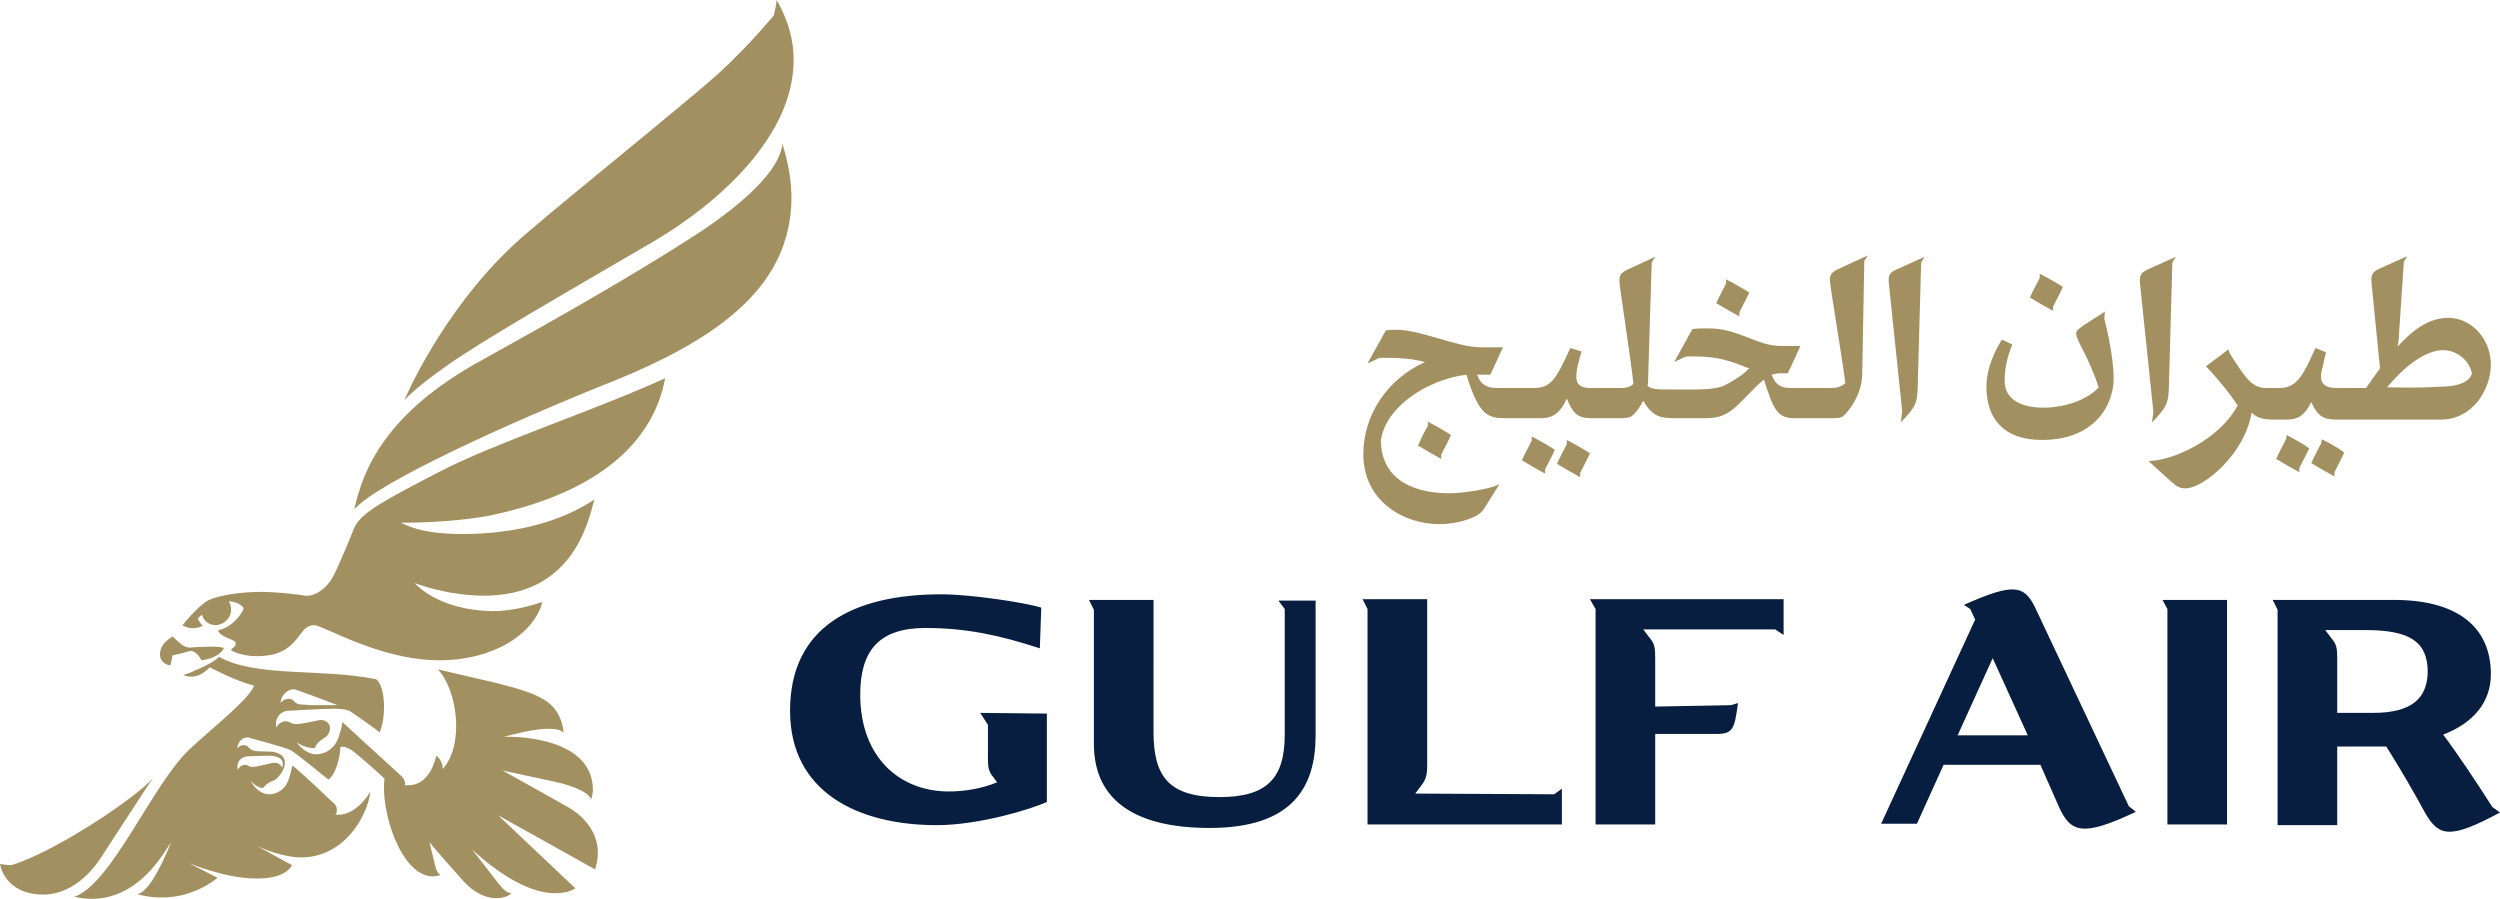
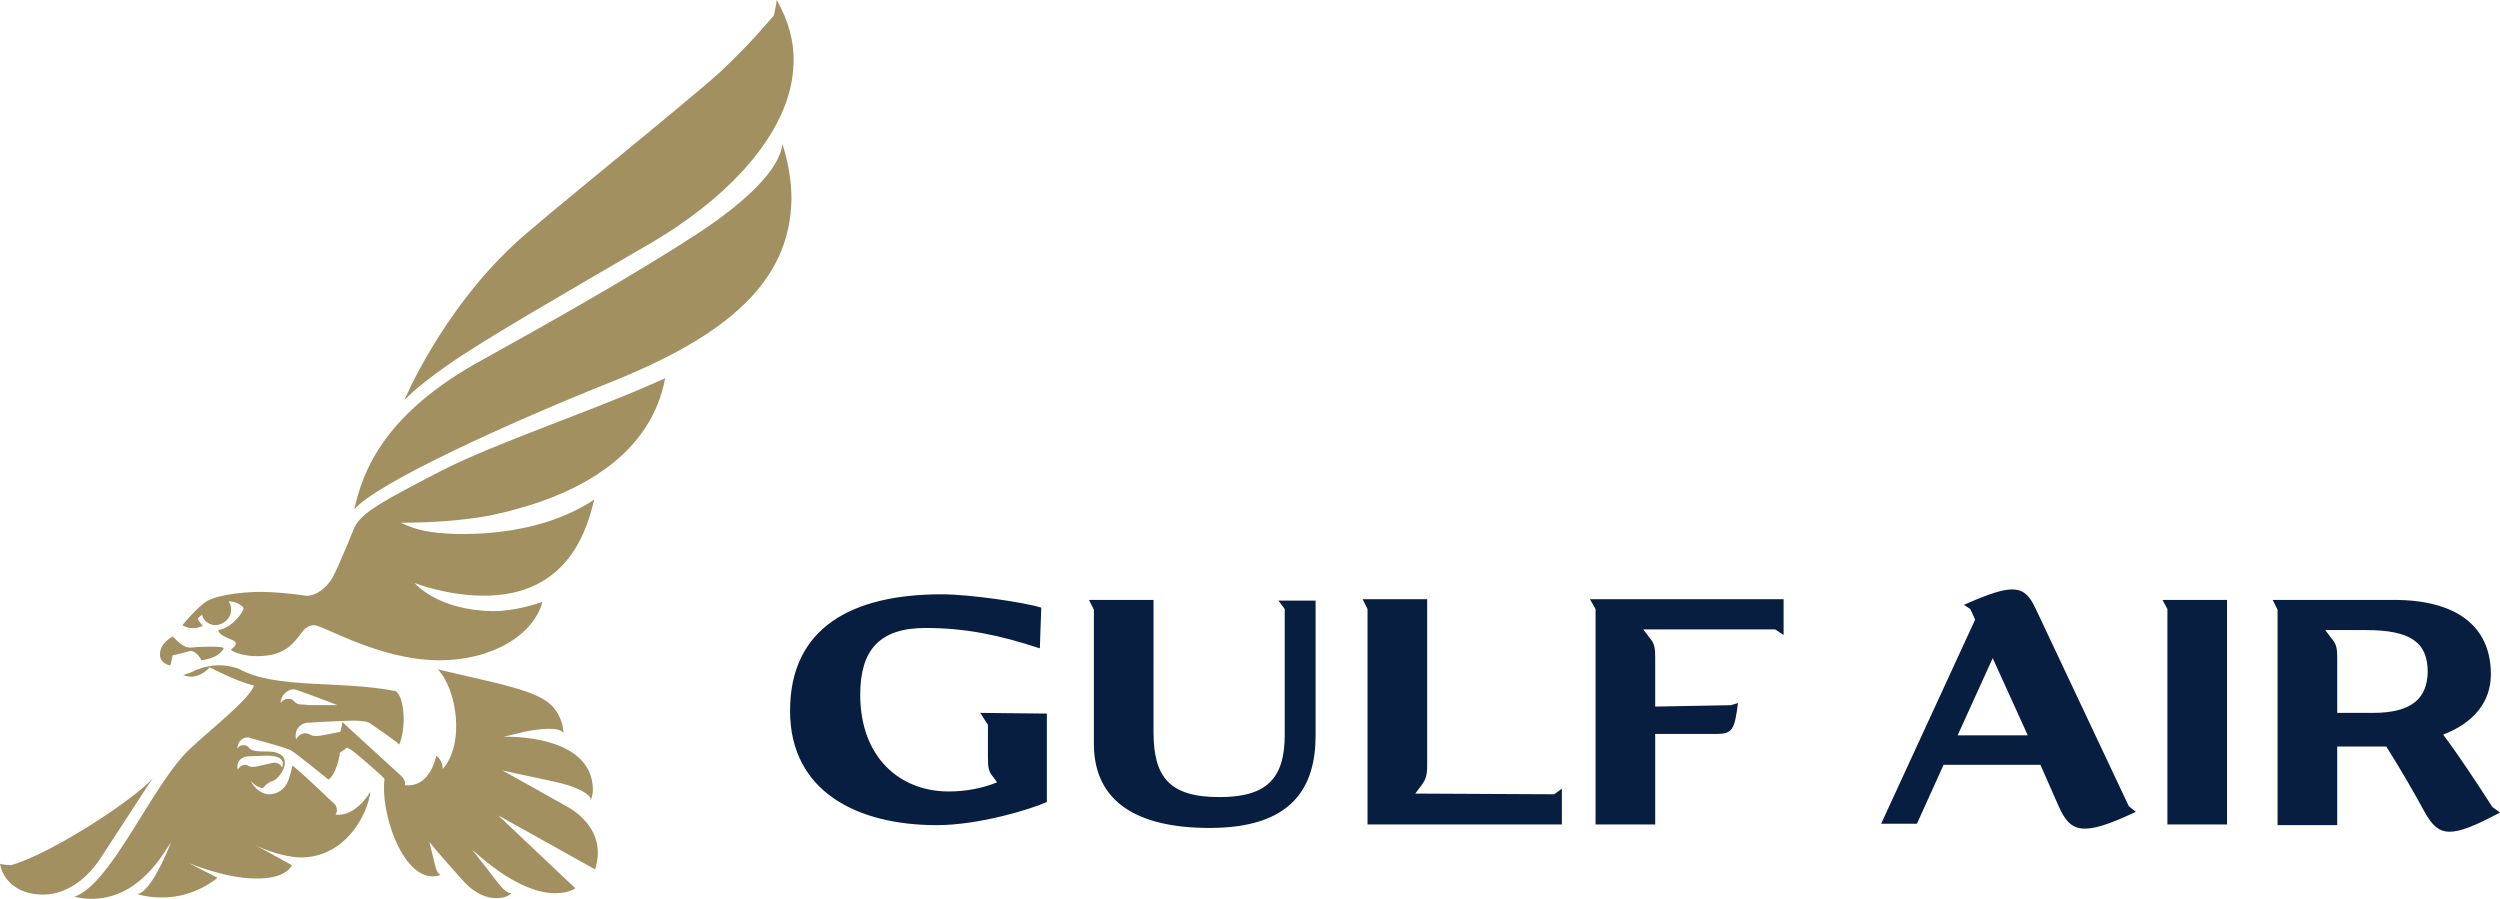
<svg xmlns="http://www.w3.org/2000/svg" version="1.1" x="0px" y="0px" viewBox="0 0 356.3 128.1" style="enable-background:new 0 0 356.3 128.1;" xml:space="preserve">
  <style type="text/css">
	.st0{fill:#081E40;}
	.st1{fill:#A29061;}
</style>
  <path class="st0" d="M183.1,86.8v17.9c0,6.2-2.5,8.9-9.3,8.9c-7.2,0-9.4-2.9-9.4-9.3V85.5h-9.2l0.7,1.4V106c0,8.3,6.2,12,16.5,12  c11.8,0,15.1-5.8,15.1-13.2V85.6h-5.3L183.1,86.8z M201.7,113.1l0.9-1.2c0.6-0.8,0.8-1.4,0.8-2.8V85.4h-9.2l0.7,1.4v30.7h27.7v-5.1  l-1.1,0.8L201.7,113.1L201.7,113.1z M140.8,103.3v4.7c0,1.4,0.1,2,0.8,2.8l0.5,0.7c-2.2,0.9-4.6,1.3-6.9,1.3  c-6.9,0-12.6-4.8-12.6-13.8c0-6.3,2.7-9.5,9.3-9.5c5.7,0,10.5,1,16.3,2.9l0.2-5.8c-2.6-0.8-10.3-1.9-14.2-1.9  c-12.7,0-21.6,4.7-21.6,16.6c0,11.6,9.7,16.3,20.9,16.3c6.1,0,13.5-2.3,15.7-3.3v-12.6l-9.5-0.1L140.8,103.3z M355.2,115  c-2.3-3.6-5.1-7.8-7-10.3c4.4-1.7,6.8-4.7,6.8-8.6c0-7-5.1-10.6-13.8-10.6h-17.3l0.7,1.4v30.7h8.5v-11.2h7c1.9,3,4.1,6.8,5.5,9.4  c2,3.5,3.6,3.8,10.7,0L355.2,115z M338.2,101.6h-5.1v-7.8c0-1.4-0.1-2-0.8-2.8l-0.9-1.2h5.8c6.3,0,8.8,1.7,8.8,6  C345.9,99.4,343.9,101.6,338.2,101.6 M290.1,86.7c-1.6-3.4-3.2-3.6-10.2-0.5l0.9,0.6l0.7,1.5l-13.4,29.1h5.1l3.8-8.4h13.8l2.6,5.9  c1.7,3.8,3.4,4.4,11,0.8l-1-0.8L290.1,86.7z M279,104.8l5-11l5,11H279z M308.9,86.8v30.7h8.5v-32h-9.2L308.9,86.8z M227.4,86.8v30.7  h8.5v-12.9h8.7c2.4,0,2.6-0.7,3.1-4.4l-1,0.3l-10.8,0.2v-7c0-1.4-0.1-2-0.8-2.8l-0.9-1.2H253l1.2,0.8v-5.1h-27.6L227.4,86.8z" />
-   <path class="st1" d="M292.6,43.7c0.5-1,1-1.9,1.4-2.8c-0.6-0.4-1.6-1-3.3-1.9v0.6c-0.5,1-1,1.9-1.4,2.8c1,0.6,2,1.2,3.3,1.9V43.7z   M247.9,44.5c0.5-1,1-1.9,1.4-2.8c-0.6-0.4-1.6-1-3.3-1.9v0.6c-0.5,1-1,1.9-1.4,2.8c1,0.6,2,1.2,3.3,1.9V44.5z M349,45.3  c-2.8,0-5,1.6-7.3,4.1c0.1-0.5,0.2-1,0.2-1.7l0.7-10.4l0.5-0.8l-4,1.8c-1.1,0.5-1.2,1-1.1,2.1l1.2,12.1l-2,2.8c-1.1,0-3.1,0-4.2,0  l0,0c-2.7,0-2.3-1.8-2-2.9l0.5-2.2l-1.5-0.6c-1.6,3.5-2.5,5.7-5.1,5.7H323c-2,0-2.9-1.3-5.2-4.9l-0.2-0.6l-3.2,2.4  c1.6,1.7,3.6,4.1,4.5,5.6c-2.7,5-9.4,7.9-12.7,7.9l3.3,3c0.8,0.7,1.2,0.9,2,0.9c2.5,0,8.4-4.8,9.4-10.8c0.8,0.8,1.7,1,3.2,1h1.8  c1.9,0,2.7-0.9,3.5-2.5c0.9,2,1.7,2.5,3.6,2.5h14.9c4.5,0,7.1-4.3,7.1-7.9C354.9,47.9,351.9,45.3,349,45.3 M348,55.1  c-2,0.1-3.6,0.2-7.8,0.1c2.3-2.8,5.4-5.3,8-5.3c1.6,0,3.6,1.1,4.1,3.3C352,54.5,350.1,55.1,348,55.1 M330.9,62.6L330.9,62.6  l-0.1,0.6c-0.5,1-1,1.9-1.4,2.8c1,0.6,2,1.2,3.3,1.9l0,0v-0.6c0.5-1,1-1.9,1.4-2.8C333.6,64.1,332.7,63.5,330.9,62.6L330.9,62.6z   M260.8,40c0,0.7,1.7,10.7,2.2,14.6c-0.7,0.6-1.2,0.7-2.5,0.7h-4c-2.1,0-3.2,0.2-4-1.9c0.4-0.1,0.8-0.2,1.2-0.2h1.1l1.8-3.9h-2.9  c-3.3,0-5.9-2.5-10.2-2.5c-0.9,0-1.5,0-2.3,0.1l-2.6,4.7l1.7-0.8c0.3,0,0.7,0,1.3,0c4.1,0,6.2,1.2,7.7,1.7c-1,1-2,1.6-3.1,2.2  c-1.6,1-4.4,0.8-8.5,0.8c-1.6,0-2.2,0-2.9-0.5c0.1-0.4,0.1-0.8,0.1-1.3l0.5-16.3l0.5-0.8l-3.9,1.8c-1.1,0.5-1.2,0.9-1.2,1.7  c0,0.7,1.6,10.9,2,14.6c-0.6,0.6-1.2,0.6-2.4,0.6h-3.6c-2.5,0-2.6-1.2-1.4-5.2l-1.6-0.5c-2.1,4.6-2.8,5.7-5.3,5.7h-5  c-1.4,0-2.4-0.3-3-1.9h0.2h1.7l1.8-3.9H211c-3.3,0-8.5-2.5-12-2.5c-0.5,0-1,0-1.5,0.1l-2.6,4.7l1.7-0.8c0.3,0,0.7,0,1.3,0  c2,0,3.7,0.2,5.2,0.6c-5.4,2.4-8.8,7.6-8.8,13.1c0,6.7,5.7,10,10.8,10c2.7,0,5.3-0.9,6.1-1.8c0.5-0.6,1.1-1.7,2.5-3.9  c-1.5,0.8-5.5,1.3-7.1,1.3c-4.8,0-9.7-1.7-9.8-7.5c0.6-4.7,6.5-8.7,12.2-9.4c1.8,5.9,3.1,6.2,5.6,6.2h5.1c1.8,0,2.8-1,3.6-2.8  c0.8,2,1.5,2.8,3.4,2.8h4.4c1,0,1.4-0.2,1.7-0.5c0.5-0.5,1-1.2,1.4-2c1.3,2.3,2.5,2.5,4.4,2.5h4.4c1.9,0,3.2-0.3,5.3-2.5  c1.4-1.4,2.3-2.4,3.1-3c1.3,4.1,1.9,5.5,4.2,5.5h5.6c1,0,1.4-0.1,1.7-0.5c1-1,2.4-3.1,2.5-5.6l0.3-16.3l0.5-0.8l-3.9,1.8  C260.9,38.8,260.8,39.2,260.8,40 M202.1,63.5c1,0.6,2,1.2,3.3,1.9v-0.6c0.5-1,1-1.9,1.4-2.8c-0.6-0.4-1.6-1-3.3-1.9v0.6  C202.9,61.7,202.5,62.6,202.1,63.5 M300,44.4l-3.1,2c-1,0.7-1,0.9-1,1.2c0,0.9,1.9,3.5,3.2,7.6c-1.4,1.6-4.5,2.9-7.9,2.9  c-3,0-5.5-1.1-5.5-3.8c0-1.3,0.2-3.1,1.1-5.2l-1.5-0.7c-1.6,2.6-2.2,4.9-2.2,6.7c0,4.5,2.4,7.6,7.9,7.6c6.6,0,9.7-3.8,10.2-7.9  c0.2-2.3-0.5-6.3-1.3-9.4L300,44.4z M223.3,63.3c-0.5,1-1,1.9-1.4,2.8c1,0.6,2,1.2,3.3,1.9v-0.6c0.5-1,1-1.9,1.4-2.8  c-0.6-0.4-1.6-1-3.3-1.9V63.3z M325.9,62L325.9,62l-0.1,0.6c-0.5,1-1,1.9-1.4,2.8c1,0.6,2,1.2,3.3,1.9l0,0v-0.6c0.5-1,1-1.9,1.4-2.8  C328.6,63.5,327.6,62.9,325.9,62L325.9,62z M269.2,40.4l1.9,18.2l-0.2,1.6c1.9-2,2.3-2.5,2.4-4.7l0.5-18.1l0.5-0.8l-4,1.8  C269.2,38.9,269.1,39.3,269.2,40.4 M306.7,60.2c1.9-2,2.3-2.5,2.4-4.7l0.5-18.1l0.5-0.8l-4,1.8c-1.1,0.5-1.2,1-1.1,2.1l1.9,18.2  L306.7,60.2z M218.3,62.8c-0.5,1-1,1.9-1.4,2.8c1,0.6,2,1.2,3.3,1.9v-0.6c0.5-1,1-1.9,1.4-2.8c-0.6-0.4-1.6-1-3.3-1.9V62.8z" />
-   <path class="st1" d="M84.8,124L84.8,124L84.8,124 M1.6,123.3c-0.5,0-1.4-0.1-1.6-0.2c0,0,0.5,4.3,6.1,4.4c3.3,0,6.3-2.1,8.5-5.6  c2.5-3.8,6.8-10.5,7.2-11C19.3,113.8,7.5,121.6,1.6,123.3 M35.2,107.8c0.2,0,2-0.1,2.9-0.1c0.7,0,2.2,0.1,2.2,1.1  c0,0.2,0,0.4-0.1,0.6c-0.2-0.5-0.7-0.7-1.1-0.7c-0.4,0-2.4,0.6-3.1,0.6c-0.6,0-0.7-0.3-1-0.3c-0.8,0-1.1,0.7-1.1,0.7  C33.6,108.7,34.3,107.9,35.2,107.8 M42.2,98.3c0.3,0.1,3.9,1.4,5.9,2.2c-0.8,0-1.7,0-2.7,0c-0.5,0-0.9,0-1.3,0  c-0.7-0.1-1.2-0.1-1.3-0.1c-0.9-0.1-0.8-0.7-1.5-0.8c-0.9-0.1-1.3,0.6-1.3,0.6C40,99,41.2,98,42.2,98.3 M27.9,95.5  c-0.4,0.2-0.8,0.4-1.2,0.5c-0.2,0.1-0.5,0.2-0.6,0.2c0.1,0,1.8,1,3.8-1.1c0,0,3.7,2,6.3,2.6c-0.7,2-5.9,6-9.2,9.1  c-5.3,5-11.1,19.2-16.4,21c0.8,0.2,1.7,0.3,2.3,0.3c6.9,0.1,10.4-6.5,11.5-8.1c-1.9,4.8-3.8,7.5-4.9,7.4c1.2,0.4,2.4,0.5,3.5,0.5  c4.7,0.1,8-2.8,8-2.8l-4.1-2.1c0,0,5.2,2.2,9.5,2.2c4.5,0.1,5.2-1.9,5.2-1.9l-5.1-2.8c1,0.5,3.7,1.6,6.2,1.7  c6.5,0.1,9.7-6.1,10.1-9.4c-0.4,0.7-2.3,3.6-5,3.3c0.3-0.3,0.3-1.1-0.1-1.5l-0.1-0.1c-0.4-0.3-3.5-3.4-5.9-5.4  c-0.2,0.6-0.2,0.9-0.5,1.8c-0.5,1.7-1.8,2.3-2.8,2.3c-1.5,0-2.4-1.4-2.7-1.9c0.7,0.7,1.3,1,1.8,1c0.4-0.5,0.7-0.7,1.1-0.9  c0.3-0.1,0.6-0.2,0.9-0.5c0.1-0.1,1.1-1.1,1.1-2.2c0-0.6-0.3-1-0.7-1.2c-0.7-0.4-1.3-0.4-2.2-0.4c-1.3,0-1.8-0.1-2.2-0.5  c-0.2-0.3-0.4-0.4-0.8-0.4c-0.6,0-0.9,0.5-0.9,0.5c0.1-1,0.7-1.6,1.5-1.6c0.1,0,0.3,0,0.4,0.1c0.4,0.1,4.9,1.3,5.7,1.7  c0.5,0.2,5.4,4.2,5.4,4.2c1-0.6,1.7-3.2,1.7-4.6c0.4-0.2,1.1,0,2,0.7c1,0.8,4,3.4,4.3,3.8c-0.6,4.7,2.4,13.8,6.8,13.9  c0.7,0,1.2-0.2,1.2-0.2c-0.4-0.2-0.6-0.6-0.8-1.4l-0.8-3.3c0,0,1,1.3,4.6,5.3c1.9,2.2,3.7,2.7,4.9,2.7c1.4,0,2-0.5,2.2-0.7  c-0.6,0-1.2-0.5-2.1-1.7l-3.5-4.5c5.5,5,9.4,6.2,11.8,6.2c2,0,2.9-0.7,2.9-0.7l0,0l-11-10.4l13.8,7.7c1.6-4.8-1.9-7.8-3.9-8.9  c-1.9-1.1-9.3-5.2-9.3-5.2l7.4,1.6c3.3,0.7,5.2,1.8,5.2,2.6c0.2-0.5,0.3-1,0.3-1.4l0,0c0-8.1-12.7-7.6-12.7-7.6l2.9-0.7  c3.4-0.7,5.3-0.5,5.6,0.2c0-0.5-0.1-1-0.2-1.4l0,0c-1-3.1-2.9-4.1-9.1-5.7l-8.6-2c2.7,2.8,3.9,10.6,0.7,14.2c0-0.8-0.4-1.5-0.9-1.9  c-0.5,2-1.7,4.5-4.5,4.2c0-0.1,0.2-0.6-0.5-1.3c-1.6-1.5-6.6-6-8.4-7.7c-0.1,0.6-0.1,0.8-0.4,1.7c-0.5,2.1-2.1,2.9-3.3,2.9  c-1.4,0-2.5-1.2-2.8-1.7c0.9,0.7,2.4,0.9,2.6,0.8c0.1-0.5,0.5-0.8,0.7-1c0.5-0.4,1.2-0.6,1.4-1.5c0.2-1.1-0.7-1.5-1.3-1.5  c-1.4,0.3-3,0.6-3.4,0.6c-0.5,0-0.7-0.1-0.9-0.2s-0.4-0.2-0.8-0.2c-0.9,0.1-1.2,0.9-1.2,0.9c-0.3-1.3,0.5-2.3,1.6-2.4  c0.2,0,5.1-0.3,6.6-0.3c0.9,0,1.7,0.1,2.2,0.3c1.2,0.8,3.8,2.6,4.3,3.1c1-2.3,0.8-6.7-0.5-7.6c-8-1.6-17-0.2-22.4-3.2  C30.8,94.2,28.5,95.3,27.9,95.5 M22.8,93.3c0,1.2,1.3,1.6,1.5,1.5l0.3-1.4c0,0,1.4-0.3,2.4-0.6c1-0.2,1.7,1.3,1.7,1.3  s2.4-0.2,3.2-1.7c-0.1-0.4-4.1-0.2-4.8-0.1c-0.8,0-1.4-0.5-2.5-1.6C24.6,90.8,22.8,91.5,22.8,93.3 M62.7,67.2  c-7.7,4-11.2,5.8-12.2,8c0,0-2.2,5.5-3.1,7.1c-0.9,1.6-2.5,2.7-3.8,2.6c-1.4-0.2-3.1-0.4-4.9-0.5c-3.3-0.2-7.3,0.3-9.1,1.2  c-1.4,0.8-3.6,3.5-3.6,3.5c1.4,0.9,2.9,0.1,2.9,0.1s-0.7-0.8-0.7-1c0-0.1,0.2-0.3,0.6-0.6c0.2,0.9,1,1.5,2,1.5  c1-0.1,1.9-0.8,2.1-1.8c0.1-0.6,0-1.1-0.3-1.6c1.1,0,2.1,0.7,2.1,1c0,0.5-1.6,2.8-3.6,3.1c0.2,1.1,2.6,1.3,2.5,1.9  c0,0.3-0.2,0.5-0.6,0.8c-0.4,0.3,1.6,0.9,2.9,1c4.5,0.2,5.7-1.5,7.3-3.6c0.4-0.5,1-0.8,1.6-0.8c1.2,0,9.2,4.9,17.5,5  c7.9,0.1,13.8-3.7,15-8.3c-1,0.3-3.9,1.3-7,1.3c-8-0.1-11.2-4-11.2-4s4.3,1.7,9.5,1.8c12.9,0.2,15.2-10.3,16.1-13.7  c-1.7,1.1-7.8,5.1-19.7,4.9c-3.7-0.1-5.8-0.6-7.9-1.6c4.2,0,8.8-0.3,12.6-1c14-2.9,23.2-9.4,25.1-19.6C85,58.4,70.6,63.1,62.7,67.2   M99.1,33.5c-8.9,5.8-21.7,13-30.2,17.7c-14,7.6-17.2,15.8-18.4,21.4c3.2-3.8,22.4-12.5,36.7-18.2c16.4-6.6,25.4-14.2,25.6-26  c0-2.5-0.4-5.1-1.3-7.9C111.2,24.1,106.2,28.9,99.1,33.5 M110.7,0c0,0-0.3,2.2-0.5,2.3c-0.2,0.2-3.1,3.8-7.5,7.9  c-4.2,3.9-26.3,21.6-29.5,24.7c-10.4,9.7-15.6,22.2-15.6,22.2s1-1.4,6.1-5S80.3,41.9,93,34.5c9.7-5.7,19.9-15.1,20.1-25.6  C113.2,6,112.4,3,110.7,0" />
+   <path class="st1" d="M84.8,124L84.8,124L84.8,124 M1.6,123.3c-0.5,0-1.4-0.1-1.6-0.2c0,0,0.5,4.3,6.1,4.4c3.3,0,6.3-2.1,8.5-5.6  c2.5-3.8,6.8-10.5,7.2-11C19.3,113.8,7.5,121.6,1.6,123.3 M35.2,107.8c0.2,0,2-0.1,2.9-0.1c0.7,0,2.2,0.1,2.2,1.1  c0,0.2,0,0.4-0.1,0.6c-0.2-0.5-0.7-0.7-1.1-0.7c-0.4,0-2.4,0.6-3.1,0.6c-0.6,0-0.7-0.3-1-0.3c-0.8,0-1.1,0.7-1.1,0.7  C33.6,108.7,34.3,107.9,35.2,107.8 M42.2,98.3c0.3,0.1,3.9,1.4,5.9,2.2c-0.8,0-1.7,0-2.7,0c-0.5,0-0.9,0-1.3,0  c-0.7-0.1-1.2-0.1-1.3-0.1c-0.9-0.1-0.8-0.7-1.5-0.8c-0.9-0.1-1.3,0.6-1.3,0.6C40,99,41.2,98,42.2,98.3 M27.9,95.5  c-0.4,0.2-0.8,0.4-1.2,0.5c-0.2,0.1-0.5,0.2-0.6,0.2c0.1,0,1.8,1,3.8-1.1c0,0,3.7,2,6.3,2.6c-0.7,2-5.9,6-9.2,9.1  c-5.3,5-11.1,19.2-16.4,21c0.8,0.2,1.7,0.3,2.3,0.3c6.9,0.1,10.4-6.5,11.5-8.1c-1.9,4.8-3.8,7.5-4.9,7.4c1.2,0.4,2.4,0.5,3.5,0.5  c4.7,0.1,8-2.8,8-2.8l-4.1-2.1c0,0,5.2,2.2,9.5,2.2c4.5,0.1,5.2-1.9,5.2-1.9l-5.1-2.8c1,0.5,3.7,1.6,6.2,1.7  c6.5,0.1,9.7-6.1,10.1-9.4c-0.4,0.7-2.3,3.6-5,3.3c0.3-0.3,0.3-1.1-0.1-1.5l-0.1-0.1c-0.4-0.3-3.5-3.4-5.9-5.4  c-0.2,0.6-0.2,0.9-0.5,1.8c-0.5,1.7-1.8,2.3-2.8,2.3c-1.5,0-2.4-1.4-2.7-1.9c0.7,0.7,1.3,1,1.8,1c0.4-0.5,0.7-0.7,1.1-0.9  c0.3-0.1,0.6-0.2,0.9-0.5c0.1-0.1,1.1-1.1,1.1-2.2c0-0.6-0.3-1-0.7-1.2c-0.7-0.4-1.3-0.4-2.2-0.4c-1.3,0-1.8-0.1-2.2-0.5  c-0.2-0.3-0.4-0.4-0.8-0.4c-0.6,0-0.9,0.5-0.9,0.5c0.1-1,0.7-1.6,1.5-1.6c0.1,0,0.3,0,0.4,0.1c0.4,0.1,4.9,1.3,5.7,1.7  c0.5,0.2,5.4,4.2,5.4,4.2c1-0.6,1.7-3.2,1.7-4.6c0.4-0.2,1.1,0,2,0.7c1,0.8,4,3.4,4.3,3.8c-0.6,4.7,2.4,13.8,6.8,13.9  c0.7,0,1.2-0.2,1.2-0.2c-0.4-0.2-0.6-0.6-0.8-1.4l-0.8-3.3c0,0,1,1.3,4.6,5.3c1.9,2.2,3.7,2.7,4.9,2.7c1.4,0,2-0.5,2.2-0.7  c-0.6,0-1.2-0.5-2.1-1.7l-3.5-4.5c5.5,5,9.4,6.2,11.8,6.2c2,0,2.9-0.7,2.9-0.7l0,0l-11-10.4l13.8,7.7c1.6-4.8-1.9-7.8-3.9-8.9  c-1.9-1.1-9.3-5.2-9.3-5.2l7.4,1.6c3.3,0.7,5.2,1.8,5.2,2.6c0.2-0.5,0.3-1,0.3-1.4l0,0c0-8.1-12.7-7.6-12.7-7.6l2.9-0.7  c3.4-0.7,5.3-0.5,5.6,0.2c0-0.5-0.1-1-0.2-1.4l0,0c-1-3.1-2.9-4.1-9.1-5.7l-8.6-2c2.7,2.8,3.9,10.6,0.7,14.2c0-0.8-0.4-1.5-0.9-1.9  c-0.5,2-1.7,4.5-4.5,4.2c0-0.1,0.2-0.6-0.5-1.3c-1.6-1.5-6.6-6-8.4-7.7c-0.1,0.6-0.1,0.8-0.4,1.7c-0.5,2.1-2.1,2.9-3.3,2.9  c0.9,0.7,2.4,0.9,2.6,0.8c0.1-0.5,0.5-0.8,0.7-1c0.5-0.4,1.2-0.6,1.4-1.5c0.2-1.1-0.7-1.5-1.3-1.5  c-1.4,0.3-3,0.6-3.4,0.6c-0.5,0-0.7-0.1-0.9-0.2s-0.4-0.2-0.8-0.2c-0.9,0.1-1.2,0.9-1.2,0.9c-0.3-1.3,0.5-2.3,1.6-2.4  c0.2,0,5.1-0.3,6.6-0.3c0.9,0,1.7,0.1,2.2,0.3c1.2,0.8,3.8,2.6,4.3,3.1c1-2.3,0.8-6.7-0.5-7.6c-8-1.6-17-0.2-22.4-3.2  C30.8,94.2,28.5,95.3,27.9,95.5 M22.8,93.3c0,1.2,1.3,1.6,1.5,1.5l0.3-1.4c0,0,1.4-0.3,2.4-0.6c1-0.2,1.7,1.3,1.7,1.3  s2.4-0.2,3.2-1.7c-0.1-0.4-4.1-0.2-4.8-0.1c-0.8,0-1.4-0.5-2.5-1.6C24.6,90.8,22.8,91.5,22.8,93.3 M62.7,67.2  c-7.7,4-11.2,5.8-12.2,8c0,0-2.2,5.5-3.1,7.1c-0.9,1.6-2.5,2.7-3.8,2.6c-1.4-0.2-3.1-0.4-4.9-0.5c-3.3-0.2-7.3,0.3-9.1,1.2  c-1.4,0.8-3.6,3.5-3.6,3.5c1.4,0.9,2.9,0.1,2.9,0.1s-0.7-0.8-0.7-1c0-0.1,0.2-0.3,0.6-0.6c0.2,0.9,1,1.5,2,1.5  c1-0.1,1.9-0.8,2.1-1.8c0.1-0.6,0-1.1-0.3-1.6c1.1,0,2.1,0.7,2.1,1c0,0.5-1.6,2.8-3.6,3.1c0.2,1.1,2.6,1.3,2.5,1.9  c0,0.3-0.2,0.5-0.6,0.8c-0.4,0.3,1.6,0.9,2.9,1c4.5,0.2,5.7-1.5,7.3-3.6c0.4-0.5,1-0.8,1.6-0.8c1.2,0,9.2,4.9,17.5,5  c7.9,0.1,13.8-3.7,15-8.3c-1,0.3-3.9,1.3-7,1.3c-8-0.1-11.2-4-11.2-4s4.3,1.7,9.5,1.8c12.9,0.2,15.2-10.3,16.1-13.7  c-1.7,1.1-7.8,5.1-19.7,4.9c-3.7-0.1-5.8-0.6-7.9-1.6c4.2,0,8.8-0.3,12.6-1c14-2.9,23.2-9.4,25.1-19.6C85,58.4,70.6,63.1,62.7,67.2   M99.1,33.5c-8.9,5.8-21.7,13-30.2,17.7c-14,7.6-17.2,15.8-18.4,21.4c3.2-3.8,22.4-12.5,36.7-18.2c16.4-6.6,25.4-14.2,25.6-26  c0-2.5-0.4-5.1-1.3-7.9C111.2,24.1,106.2,28.9,99.1,33.5 M110.7,0c0,0-0.3,2.2-0.5,2.3c-0.2,0.2-3.1,3.8-7.5,7.9  c-4.2,3.9-26.3,21.6-29.5,24.7c-10.4,9.7-15.6,22.2-15.6,22.2s1-1.4,6.1-5S80.3,41.9,93,34.5c9.7-5.7,19.9-15.1,20.1-25.6  C113.2,6,112.4,3,110.7,0" />
</svg>